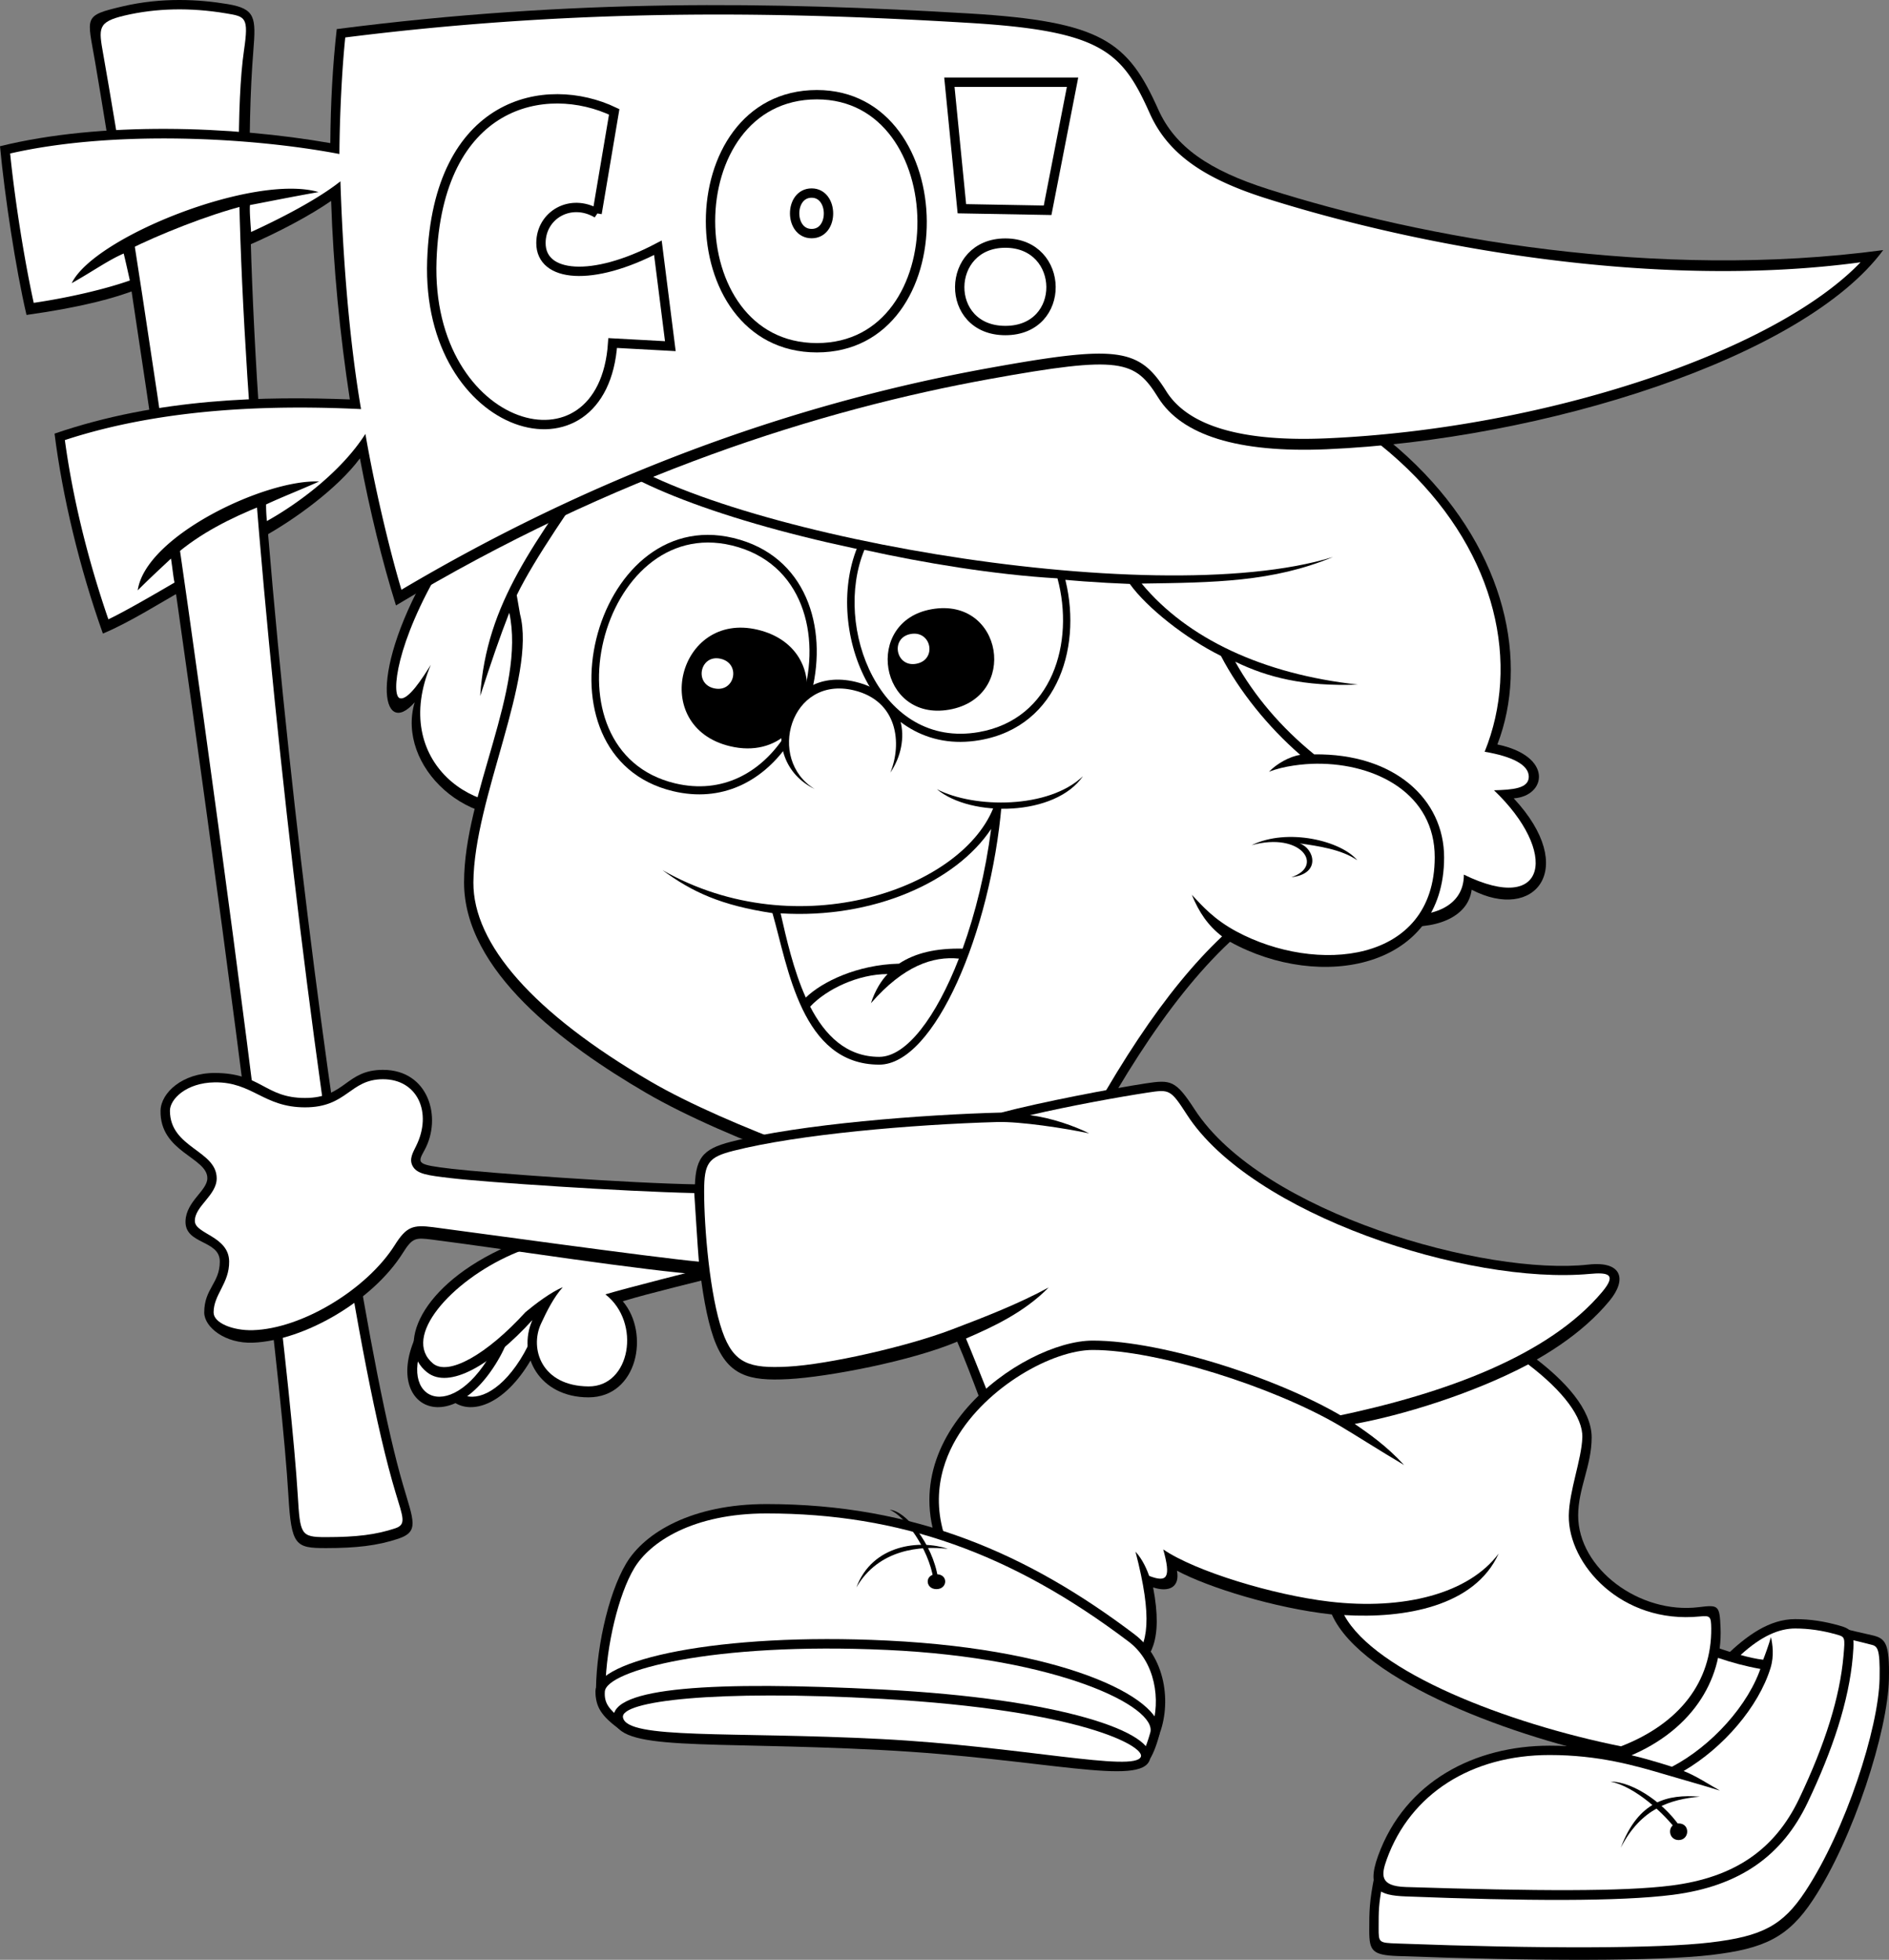
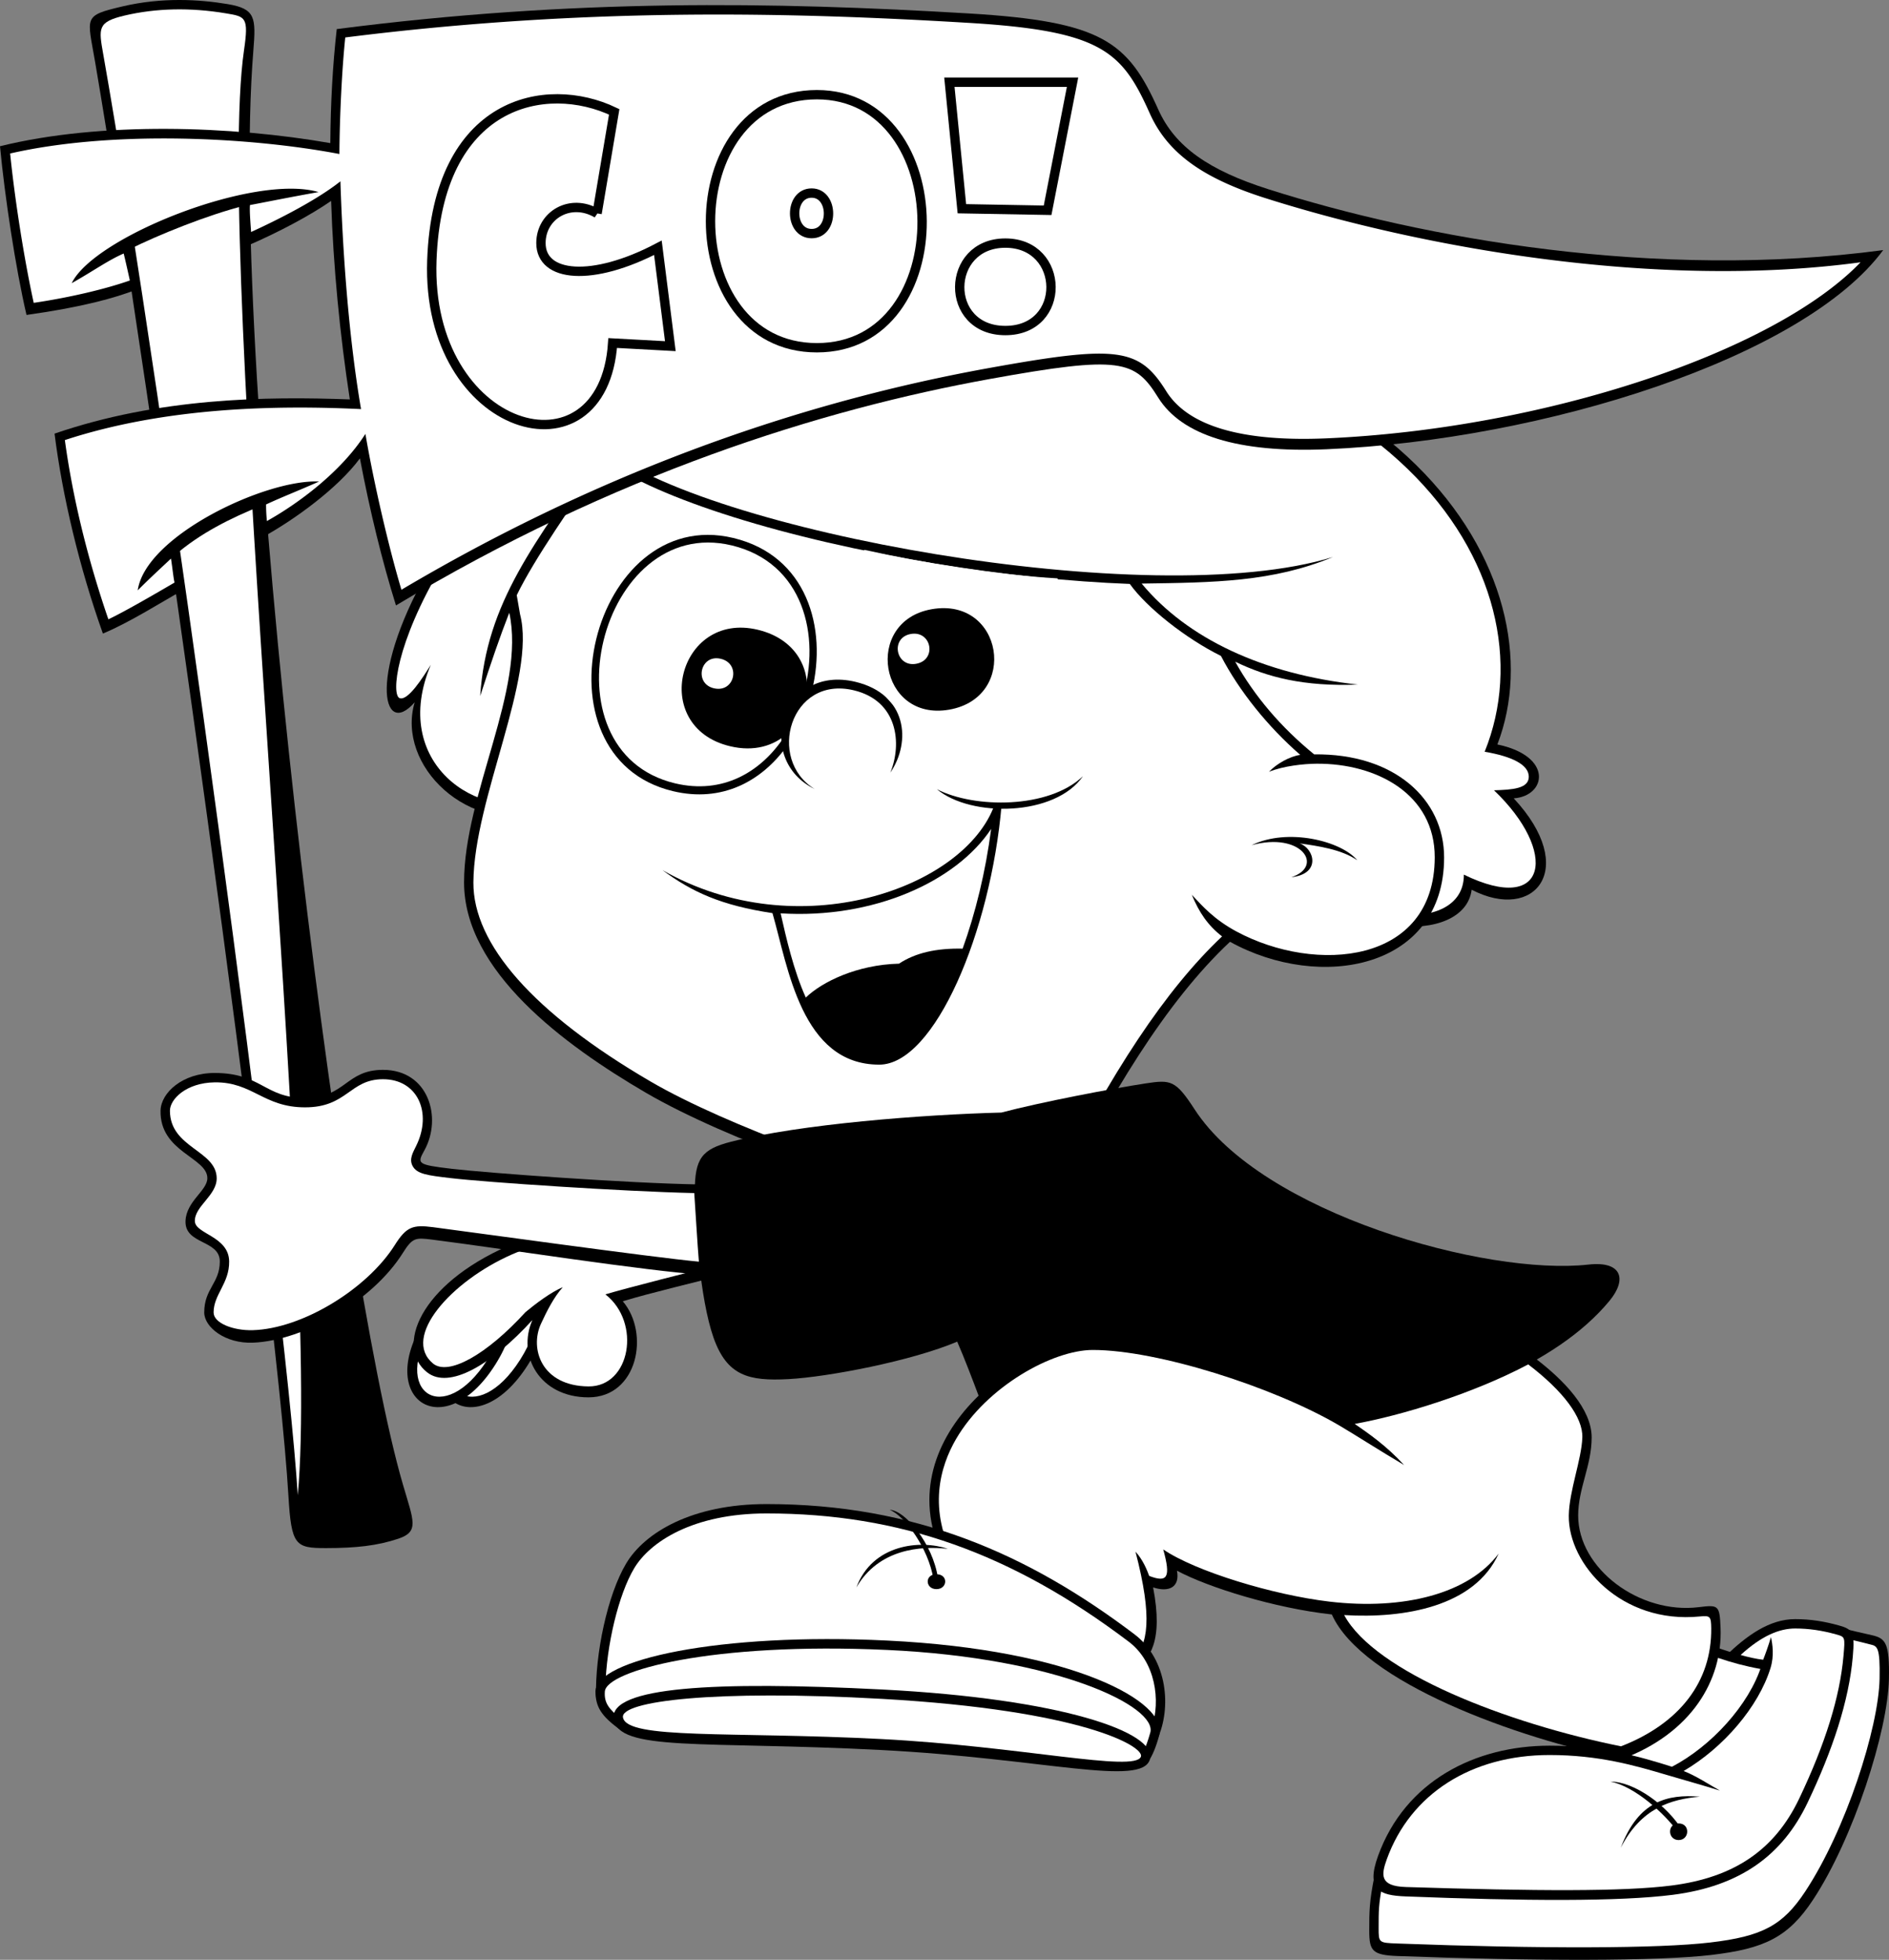
<svg xmlns="http://www.w3.org/2000/svg" width="205.47" height="213.174">
  <rect width="100%" height="100%" fill="#808080" stroke="none" />
  <path d="M101.063 33.493c-18.82 0-44.004 11.043-53.922 27.605-7.258 12.125-5.594 19.371-2.036 15.293-2.035 6.879 5.852 14.524 14.243 11.977 25.691 4.078 64.097 6.625 80.632 4.332 5.34 9.683 19.329 10.195 20.094 4.078 6.867 3.566 11.7-2.293 4.578-9.938 3.559-.257 4.325-4.59-1.78-5.863 6.866-17.84-9.919-47.484-61.81-47.484" />
  <path fill="#fff" d="M101.063 34.512c-18.993.031-43.504 11.137-52.961 26.985-5.082 8.515-5.54 14.101-4.633 14.441.902.34 2.543-2.266 3.39-3.625-4.464 10.59 4.973 17.215 12.547 14.668 25.547 4.305 63.926 7.078 81.11 4.586 4.351 9.062 18.765 10.59 18.71 3.57 9.157 4.473 10.286-2.492 3.278-9.176 1.98-.058 3.785-.171 3.785-1.472s-1.805-2.211-4.8-2.719c7.714-19.027-10.009-47.344-60.427-47.258" />
  <path d="M144.984 60.59c-19.843 6.118-68.68-2.89-79.53-12.062-7.29 10.535-12.548 16.988-13.224 27.183 1.215-3.738 2.145-6.457 3.165-9.062 1.808 8.324-4.918 19.707-4.918 29.336 0 9.629 10.851 17.668 19.78 22.879 8.934 5.21 24.985 10.648 32.22 12.347h12.207c5.992-12.007 12.097-22.199 19.105-28.77 9.836 5.434 23.29 2.946 23.29-9.175 0-6.344-5.427-11.324-14.134-11.21-3.617-2.946-6.5-6.345-8.59-10.083 3.504 1.7 7.461 2.719 13.34 2.492-10.289-1.132-18.539-4.984-23.515-10.988 7.914-.113 14.246-.168 20.804-2.887" />
  <path fill="#fff" d="M65.66 50.004c-3.308 4.723-7.558 10.813-9.453 14.739l.36 2.074c1.796 6.875-5.016 20.035-5.075 29.168-.039 6.683 6.485 14.195 19.281 21.66 8.372 4.883 24.118 10.379 31.825 12.207l11.46.34c6.91-13.774 12.75-22.543 18.868-28.336-1.528-1.188-2.485-2.574-3.29-4.527 1.188 1.277 2.466 2.707 4.856 3.992 8.613 4.637 21.54 3.57 21.567-8.055.02-6.887-6.34-10.242-12.856-10.195-1.36.008-3.605.242-5.172.879.848-.89 2.254-1.672 3.399-1.84-3.516-3.055-6.637-6.942-8.625-10.762-3.809-1.883-8.059-5.238-9.914-7.832-6.5-.246-13.692-.984-21.207-2.219-16.243-2.664-30.13-7.027-36.024-11.293" />
  <path d="M147.637 93.579c-1.735-2.11-7.57-3.567-11.5-1.645 5.425-1.5 7.941 2.297 4.324 3.484 3.305-.367 2.484-3.144.902-3.68 1.98.282 4.578.65 6.274 1.84M88.309 75.16c1.699-6.886-.563-14.734-8.551-16.644-15.344-3.672-22.203 23.8-6.563 27.54 5.332 1.277 9.645-1.075 12.38-4.88-.044-1.953.445-4.402 2.734-6.015" />
  <path fill="#fff" d="M85.293 80.157c-2.54 3.836-6.691 6.285-11.875 5.047-14.602-3.496-8.16-29.305 6.168-25.88 7.797 1.868 9.742 9.84 7.723 16.509-1.02.89-1.676 2.414-2.016 4.324" />
  <path d="M87.758 75.54c.32-2.93-1.258-6.063-5.336-7.04-8.668-2.074-11.856 10.555-3.02 12.668 2.637.633 4.77-.05 6.227-1.378.086-1.23.73-2.93 2.129-4.25" />
  <path d="M96.844 84.04c1.285-3.137.832-7.805-3.973-8.954-6.906-1.652-9.531 7.524-4.254 10.743-6.633-3.239-3.617-13.59 4.43-11.664 5.625 1.347 6.094 6.5 3.797 9.875" />
  <path fill="#fff" d="M77.64 74.864c-2.187-.524-1.468-3.739.766-3.203 2.23.535 1.512 3.746-.765 3.203" />
-   <path d="M115.723 62.485c2.113 7.43-.446 16.504-9.125 18.02-11.61 2.027-17.157-12.442-13.172-21.383 4.972 1.02 16.023 2.91 22.297 3.363" />
  <path fill="#fff" d="M115.023 62.91c1.883 6.946-.53 15.321-8.554 16.723-10.723 1.871-15.922-11.41-12.446-19.824 6.387 1.414 14.16 2.707 21 3.102" />
  <path d="M101.344 66.266c-7.473 1.305-5.719 12.258 1.902 10.926 7.617-1.332 5.863-12.285-1.902-10.926" />
  <path fill="#fff" d="M99.64 72.204c-2.218.386-2.827-2.848-.566-3.246 2.262-.395 2.871 2.843.567 3.246" />
  <path d="M108.184 87.52c-3.22 9.09-21.364 15.543-36.118 7.133 3.223 2.379 6.36 3.824 11.957 4.672 1.696 5.863 3.137 16.48 11.614 16.48 6.02 0 12.125-14.441 13.312-28.285h-.765" />
-   <path fill="#fff" d="M104.3 104.27c-2.464 6.348-5.702 10.688-8.663 10.688-3.582 0-5.91-2.356-7.516-5.465 1.809-1.926 5.254-3.54 8.422-3.54-.621.622-1.36 1.755-1.809 3.169 3.559-4.075 6.739-5.133 9.567-4.852" />
  <path fill="#fff" d="M104.707 103.188c1.39-3.852 2.496-8.348 3.102-13.023-3.825 5.761-12.868 9.812-22.899 9.183.625 2.742 1.406 6.2 2.738 9.16 1.754-1.699 5.559-3.574 10.137-3.687 1.809-1.192 4.094-1.692 6.922-1.633" />
  <path d="M101.91 85.848c3.73 3.113 12.887 2.945 15.883-1.418-3.73 3.57-11.813 3.512-15.883 1.418m-52.144 57.735c-5.477 8.636 2.074 13.675 7.656 4.875 5.582-8.797-2.129-13.594-7.656-4.875" />
  <path fill="#fff" d="M50.64 144.125c-4.648 7.333 1.196 11.25 5.934 3.782 4.817-7.594-1.164-11.301-5.933-3.782" />
  <path d="M46.203 143.583c-5.476 8.636 2.078 13.675 7.656 4.875 5.582-8.797-2.125-13.594-7.656-4.875" />
  <path fill="#fff" d="M47.078 144.125c-4.648 7.333 1.195 11.25 5.934 3.782 4.816-7.594-1.164-11.301-5.934-3.782" />
  <path d="M79.105 132.032c-8.902-.254-18.605 1.187-23.824 3.484-9.664 4.246-12.297 11.024-8.82 13.758 2.375 1.871 6.953-.762 11.45-5.691-1.696 3.824.76 8.41 6.1 8.41 5.344 0 6.7-6.965 3.731-10.45 3.055-.933 7.801-2.035 11.703-3.054l-.34-6.457" />
  <path fill="#fff" d="M58.84 143.997c-1.242 2.699.05 6.765 5.172 6.808 4.558.04 5.77-6.941 1.84-10.012 2.058-.628 9.75-2.578 12.507-3.265l-.222-4.496c-8.403-.13-17.516 1.25-22.446 3.414-6.62 2.91-12.023 8.992-8.601 11.86 1.668 1.394 5.848-.95 10.066-5.579 1.02-.852 2.79-2.2 4.059-2.71-.934 1.019-1.738 2.589-2.375 3.98" />
  <path d="M124.633 117.844c-3.813.582-11.418 2.04-15.711 3.172-8.594.227-21.82 1.246-29.395 3.172-3.191.812-3.953 1.812-3.953 5.437s.563 11.665 2.031 15.856c1.473 4.191 3.844 4.758 8.141 4.531 4.297-.226 13.453-1.98 18.371-4.078 1.582 3.625 3.446 9.063 5.14 13.254 20.126-.566 54.153-3.625 65.794-17.672 1.972-2.375 1.351-4.367-2.262-3.965-11.078 1.25-35.496-5.55-42.844-16.875-2.07-3.191-2.59-3.246-5.312-2.832" />
-   <path fill="#fff" d="M108.469 122.047c2.488-.07 7.347.668 10.004 1.235-1.582-.793-4.125-1.7-6.446-1.98 4.438-1.036 9.797-1.997 12.758-2.45 2.422-.367 2.524-.387 4.309 2.379 7.004 10.875 30.558 18.547 43.812 17.336 1.938-.18 3.024-.02 1.364 1.96-11.528 13.755-44.833 16.68-64.333 17.278-.62-1.566-3.847-9.808-4.867-12.207 2.883-1.246 6.336-2.836 8.993-5.555-3.333 1.813-6.973 3.22-10.618 4.606-4.738 1.8-13.347 3.773-17.754 4.004-4.183.222-5.89-.328-7.125-3.848-1.347-3.847-1.976-11.195-1.976-15.18 0-3.128.445-3.753 3.187-4.449 7.07-1.797 19.407-2.86 28.692-3.129" />
  <path d="M149.504 204.04c-.567 2.832-.567 3.851-.567 6.003 0 2.149.34 2.618 3.055 2.72 15.145.566 28.371.566 34.137-.114 5.766-.68 8.375-1.902 11.078-6.004 4.41-6.684 8.14-18.352 8.254-24.012.078-3.851-.34-4.418-1.809-4.758-1.468-.34-2.035-.453-3.39-.792-1.36 6.91-5.766 16.988-9.723 21.52-6.781 3.058-28.262 5.55-41.035 5.437" />
  <path fill="#fff" d="M191.188 199.458c-6.758 3.046-27.872 5.605-40.844 5.605-.387 2.129-.387 2.758-.387 4.64 0 1.622 0 1.622 2.07 1.7 15.727.586 28.43.547 33.985-.11 5.691-.668 7.914-1.863 10.347-5.55 4.422-6.703 7.977-17.782 8.086-23.133.067-3.488-.25-3.563-1.023-3.742-.906-.211-1.594-.434-2.387-.547-1.652 7.285-6.09 16.832-9.847 21.137" />
  <path d="M184.66 178.415c3.563 1.441 6.781 2.375 10.938 2.546-.934 3.313-6.446 11.47-13.227 13.762-2.457-.34-6.273-2.719-9.242-4.758 2.46-1.953 7.46-7.136 11.531-11.55" />
  <path fill="#fff" d="M194.156 181.887c-3.695-.316-6.625-1.246-9.222-2.27-2.114 2.282-7.016 7.508-10.118 10.255 3.34 2.218 5.848 3.496 7.461 3.8 5.63-2.03 10.301-8.347 11.88-11.785" />
  <path d="M187.71 180.114c.935.34 2.97.933 3.903 1.02-1.355 4.331-5.511 8.831-9.75 11.042-3.476-1.105-7.629-2.293-13.312-2.293-8.055 0-15.692 3.817-18.653 11.977-1.355 3.738.172 4.305 2.97 4.418 12.972.508 23.288.57 29.081-.172 7.29-.934 11.918-4.262 14.664-10.023 2.715-5.692 4.496-11.043 4.918-15.887.23-2.633 0-2.973-1.523-3.395-1.528-.426-3.055-.683-4.75-.683-2.797 0-5.258 1.785-7.547 3.996" />
  <path fill="#fff" d="M181.297 193.067c-3.442-1.024-7.399-2.168-12.746-2.168-8.512 0-15.125 4.226-17.696 11.309-.628 1.73-.804 2.957 2.051 3.05 14.242.453 23.696.504 28.914-.164 6.809-.87 11.22-3.875 13.88-9.449 2.85-5.988 4.429-11.07 4.82-15.535.18-2.059.18-2.059-.786-2.328-1.574-.438-2.996-.645-4.476-.645-1.723 0-3.645.797-5.926 2.88.723.21 1.688.437 2.45.519.171-.422.636-1.7.847-2.461.172.761.367 2.023-.047 3.363-1.297 4.207-5.125 8.672-9.45 11.2 1.4.55 2.716 1.448 3.946 2.128-1.781-.55-4.437-1.3-5.781-1.7" />
  <path d="M184.887 195.43c-3.504-.281-6.668.453-8.59 5.551 2.203-4.305 5.426-5.266 8.59-5.55" />
  <path d="M175.164 193.79c2.656 0 6.219 2.66 7.8 5.265l-.452.227c-1.414-1.98-4.692-4.985-7.348-5.492" />
  <path d="M182.59 198.34c-1.285 0-1.207 1.809 0 1.809 1.203 0 1.281-1.809 0-1.809m-15.902-50.82c-3.731 2.379-12.438 5.664-19.899 7.023-7.008-4.418-20.234-8.722-27.922-8.722-7.687 0-23.398 11.101-15.71 24.691 4.292 2.606 14.581 8.156 20.12 11.328 1.809-1.359 3.278-3.285 2.149-9.175 1.695.566 2.937 0 2.597-1.813 3.391 1.813 10.63 4.078 16.844 4.758 3.281 7.363 20.125 13.48 31.543 15.742 7.574-2.828 10.965-8.605 10.738-14.27-.101-2.492-.214-2.53-2.375-2.265-6.441.793-13.113-4.192-13.113-9.969 0-2.945 1.469-5.433 1.469-8.492 0-3.059-2.938-6.23-6.442-8.836" />
  <path fill="#fff" d="M144.59 174.211c-6.106-.722-14.57-3.289-18.063-5.675.848 3.058.465 3.648-1.527 2.882-.227-.62-.687-1.773-1.492-2.64 1.883 7.222 1.379 10.172-.332 11.832-2.149-1.223-16.664-9.266-19.258-10.828-3.05-5.582-1.656-10.282.074-13.254 3.32-5.707 10.504-9.688 14.875-9.688 7.004 0 19.59 4 26.73 8.168 1.626.946 4.528 2.82 7.13 4.348-1.98-2.152-3.903-3.453-5.372-4.473 5.032-.906 12.766-3.242 18.872-6.472 3.828 2.918 5.96 5.777 5.886 7.945-.086 2.426-1.43 5.797-1.472 8.492-.075 5.313 5.734 11.828 14.257 10.98 1.118-.113 1.22-.007 1.235 1.294.062 5.793-3.434 10.351-9.817 12.832-12.41-2.508-26.75-8.055-30.109-14.278 6.5.399 14.207-.914 16.805-6.691-3.223 4.332-10.282 6.191-18.422 5.226" />
  <path d="M83.371 163.602c-8.043 0-13.226 3.059-15.258 6.457-2.035 3.399-3.394 9.856-3.281 14.5 17.07-.906 44.992-.113 61.043 4.64 1.586-3.394 1.125-8.706-2.484-11.437-11.532-8.722-23.852-14.16-40.02-14.16" />
  <path fill="#fff" d="M122.777 178.575c-12.757-9.649-24.91-13.953-39.406-13.953-7.976 0-12.664 3.082-14.387 5.96-1.707 2.848-3.035 8.426-3.132 12.903 18.218-.875 43.98.16 59.421 4.484 1.004-3.023.403-7.203-2.496-9.394" />
  <path d="M126.098 188.731c.972-3.57-9.25-9.285-29.57-10.281-18.274-.895-31.755 2.082-31.755 5.539 0 1.73.711 2.691 2.52 4.05 11.867-.453 46.023 1.727 57.55 3.653.512-.68.915-1.715 1.255-2.961" />
  <path fill="#fff" d="M96.48 179.47c-19.054-.88-30.52 2.265-30.69 4.519-.09 1.215.401 1.906 1.831 3.02 12.067-.395 44.508 1.656 56.719 3.57.277-.52.527-1.23.777-2.114.79-2.789-9.93-8.136-28.637-8.996" />
  <path d="M125.082 191.352c.797-2.937-9.703-6.582-29.117-7.578-18.274-.938-29.637-.274-29.215 3.16.45 3.637 9.7 2.422 28.98 3.414 17.77.91 28.516 4.074 29.352 1.004" />
  <path fill="#fff" d="M95.91 184.79c-18.238-1.028-28.457.25-28.148 2.02.422 2.429 11.8 1.515 28.02 2.347 15.277.785 27.648 3.66 28.316 1.926.425-1.102-6.368-5.06-28.188-6.293" />
  <path d="M103.098 168.473c-2.996-1.02-8.196-.508-9.946 4.192 2.43-4.192 7.008-4.532 9.946-4.192" />
  <path d="M96.766 164.227c1.699.055 4.695 3.68 5.257 7.418l-.507.059c-.508-3.23-3.11-6.856-4.75-7.477" />
  <path d="M101.86 171.235c-1.313 0-1.223 1.621 0 1.621 1.222 0 1.312-1.621 0-1.621M10.344 6.731c5.883 34.52 19.672 132.86 21.027 155.965.32 5.43.762 5.695 4.07 5.695 3.305 0 5.594-.258 7.883-1.02 2.293-.765 1.668-1.913.512-5.863C36.965 138.063 24.758 40.204 27.555 5.543c.293-3.636.254-4.585-2.797-5.097C21.707-.062 17.637-.32 13.313.7c-4.325 1.02-3.81 1.097-2.97 6.031" />
-   <path fill="#fff" d="M11.227 5.883C17.766 42.9 31.043 140.56 32.387 162.637c.261 4.278.304 4.563 3.054 4.563 3.36 0 5.48-.27 7.563-.965 1.21-.406.84-1.172.02-3.887C34.94 135.583 23.25 28 26.542 5.461c.527-3.609.164-3.656-1.953-4.007-3.89-.653-7.606-.57-11.043.238-2.953.7-2.817 1.371-2.32 4.191" />
+   <path fill="#fff" d="M11.227 5.883C17.766 42.9 31.043 140.56 32.387 162.637C34.94 135.583 23.25 28 26.542 5.461c.527-3.609.164-3.656-1.953-4.007-3.89-.653-7.606-.57-11.043.238-2.953.7-2.817 1.371-2.32 4.191" />
  <path d="M36.629 3.165c-.445 3.921-.668 8.093-.7 12.402C25.247 13.7 11.024 13.188 0 15.907c.512 5.437 1.695 13.254 2.883 18.351 6.105-.851 9.668-1.87 11.87-2.722 0-1.02-.507-2.887-.679-4.414 3.055-1.532 8.48-3.739 12.551-4.758 0 1.187.168 3.058.168 4.418 3.562-1.532 7.02-3.395 9.223-4.926.238 7.168.953 14.535 2.035 21.59-9.156-.34-20.754-.184-32.117 3.722.851 6.797 2.714 14.61 5.257 21.747 2.883-1.188 6.614-3.567 8.48-4.586-.171-1.192-.507-2.551-.679-3.91 2.715-2.38 6.106-4.075 9.496-5.434.172.848.172 2.547.172 3.398 3.39-1.87 8.113-5.297 10.488-8.523 1.094 5.773 2.426 11.207 3.922 15.996 23.739-14.273 46.293-21.32 64.606-24.633 14.285-2.586 15.77-2.039 18.312 2.04 2.547 4.073 8.645 6.019 18.317 5.605 23.652-1.02 51.886-9.942 60.535-21.664-24.672 3.312-50.106-1.274-66.895-6.625-6.441-2.055-10.136-4.602-11.957-8.664-3.304-7.391-6.11-9.586-20.601-10.45-21.364-1.273-43.07-1.613-68.758 1.7" />
  <path fill="#fff" d="M39.746 47.196c-2.598 4.082-7.277 7.566-10.715 9.48a18.606 18.606 0 0 1-.09-1.804c1.696-.793 3.336-1.418 5.766-2.493-5.766-.285-18.879 5.887-19.726 11.836 1.468-1.472 2.542-2.437 3.617-3.457.168 1.078.273 2.157.386 2.61-1.656.968-5.402 3.156-7.195 3.996-2.219-6.438-3.879-13.18-4.734-19.496C18.078 44.25 30.219 44.067 39.27 44.5c-1.391-8.152-2.008-17.437-2.243-24.777-2.578 2.05-6.793 4.176-9.714 5.512-.059-.852-.18-2.25-.125-2.93 2.375-.453 4.296-.847 7.46-1.414-7.007-2.039-24.414 4.871-26.847 9.91 2.316-1.3 3.957-2.492 5.652-3.226.172.675.559 2.422.672 2.933-2.547.895-6.36 1.825-10.457 2.434-1-4.567-2.031-10.984-2.566-16.246 11.289-2.578 26.273-1.762 35.816.055.027-4.07.266-9.11.637-12.676 26.664-3.367 49.21-2.7 67.773-1.59 14.528.863 16.723 3.113 19.735 9.848 1.906 4.257 5.664 7.023 12.574 9.218 16.316 5.18 42.039 10.047 64.738 6.98-9.465 9.837-34.539 18.13-58.117 19.15-9.18.394-15.035-1.333-17.406-5.13-2.954-4.738-5.309-5.043-19.356-2.504-22.14 4.008-43.61 12.114-63.832 24.102-1.332-4.438-2.973-11.434-3.918-16.953" />
-   <path fill="#fff" d="m64.945 23.211 1.864-11.043c-7.461-3.566-19.215-1.18-19.836 16.141-.68 18.86 18.652 24.297 19.668 9.004l6.273.34L71.56 26.95c-7.121 3.738-12.72 3.23-12.72-.508 0-3.059 3.224-4.93 6.106-3.23" />
  <path fill="none" stroke="#000" stroke-width="1.017" d="m64.945 23.211 1.864-11.043c-7.461-3.566-19.215-1.18-19.836 16.141-.68 18.86 18.652 24.297 19.668 9.004l6.273.34L71.56 26.95c-7.121 3.738-12.72 3.23-12.72-.508 0-3.059 3.224-4.93 6.106-3.23zm0 0" />
  <path fill="#fff" d="M88.855 10.301c-15.43 0-15.43 27.524 0 27.524s15.09-27.524 0-27.524" />
  <path fill="#fff" d="M88.285 21c-2.469 0-2.469 4.41 0 4.41s2.418-4.41 0-4.41" />
  <path fill="none" stroke="#000" stroke-width="1.017" d="M88.855 10.301c-15.43 0-15.43 27.524 0 27.524s15.09-27.524 0-27.524zm0 0" />
  <path fill="none" stroke="#000" stroke-width="1.017" d="M88.285 21c-2.469 0-2.469 4.41 0 4.41s2.418-4.41 0-4.41zm0 0" />
  <path fill="#fff" d="m103.266 8.942 1.359 13.762 9.324.168 2.715-13.93h-13.398" />
  <path fill="none" stroke="#000" stroke-width="1.017" d="m103.266 8.942 1.359 13.762 9.324.168 2.715-13.93zm0 0" />
  <path fill="#fff" d="M109.355 26.442c-6.527 0-6.714 9.512 0 9.512 6.715 0 6.528-9.512 0-9.512" />
  <path fill="none" stroke="#000" stroke-width="1.017" d="M109.355 26.442c-6.527 0-6.714 9.512 0 9.512 6.715 0 6.528-9.512 0-9.512zm0 0" />
  <path d="M76.023 128.833c-7.574-.114-23.062-1.247-26.902-1.7-3.844-.453-3.742-.574-2.941-2.039 1.922-3.511.453-8.722-4.52-8.722-4.07 0-4.07 3.058-8.48 3.058-4.407 0-4.746-2.719-9.836-2.719-3.504 0-5.828 2.153-5.88 4.079-.109 4.53 5.09 5.097 5.09 7.363 0 1.36-2.28 2.492-2.374 4.64-.114 2.606 3.73 2.04 3.73 4.422 0 2.375-1.695 2.942-1.695 5.547 0 1.586 2.265 3.41 5.312 3.285 5.54-.226 13-4.53 16.278-9.738 1.054-1.676 1.36-1.703 3.168-1.476 8.023 1.023 23.058 3.398 29.73 3.851-.226-1.812-.453-6.34-.68-9.851" />
  <path fill="#fff" d="M45.277 124.622c-.367.75-.789 1.445-.41 2.183.469.906 1.617 1.043 4.133 1.34 3.898.461 18.684 1.45 26.516 1.629.172 2.492.336 5.476.504 7.46-4.614-.405-26.262-3.413-28.922-3.75-2.168-.276-2.883-.077-4.153 1.942-3.023 4.801-10.097 9.114-15.457 9.262-2.125.059-4.254-.77-4.254-1.926 0-1.972 1.72-3.16 1.692-5.547-.028-2.746-3.688-2.984-3.73-4.375-.048-1.636 2.394-2.808 2.374-4.687-.027-3.04-5.082-3.281-5.086-7.336 0-1.262 1.782-3.043 4.86-3.086 4.133-.055 5.308 2.719 9.836 2.719 4.613 0 4.836-3.059 8.48-3.059 3.778 0 5.371 3.649 3.617 7.23" />
</svg>